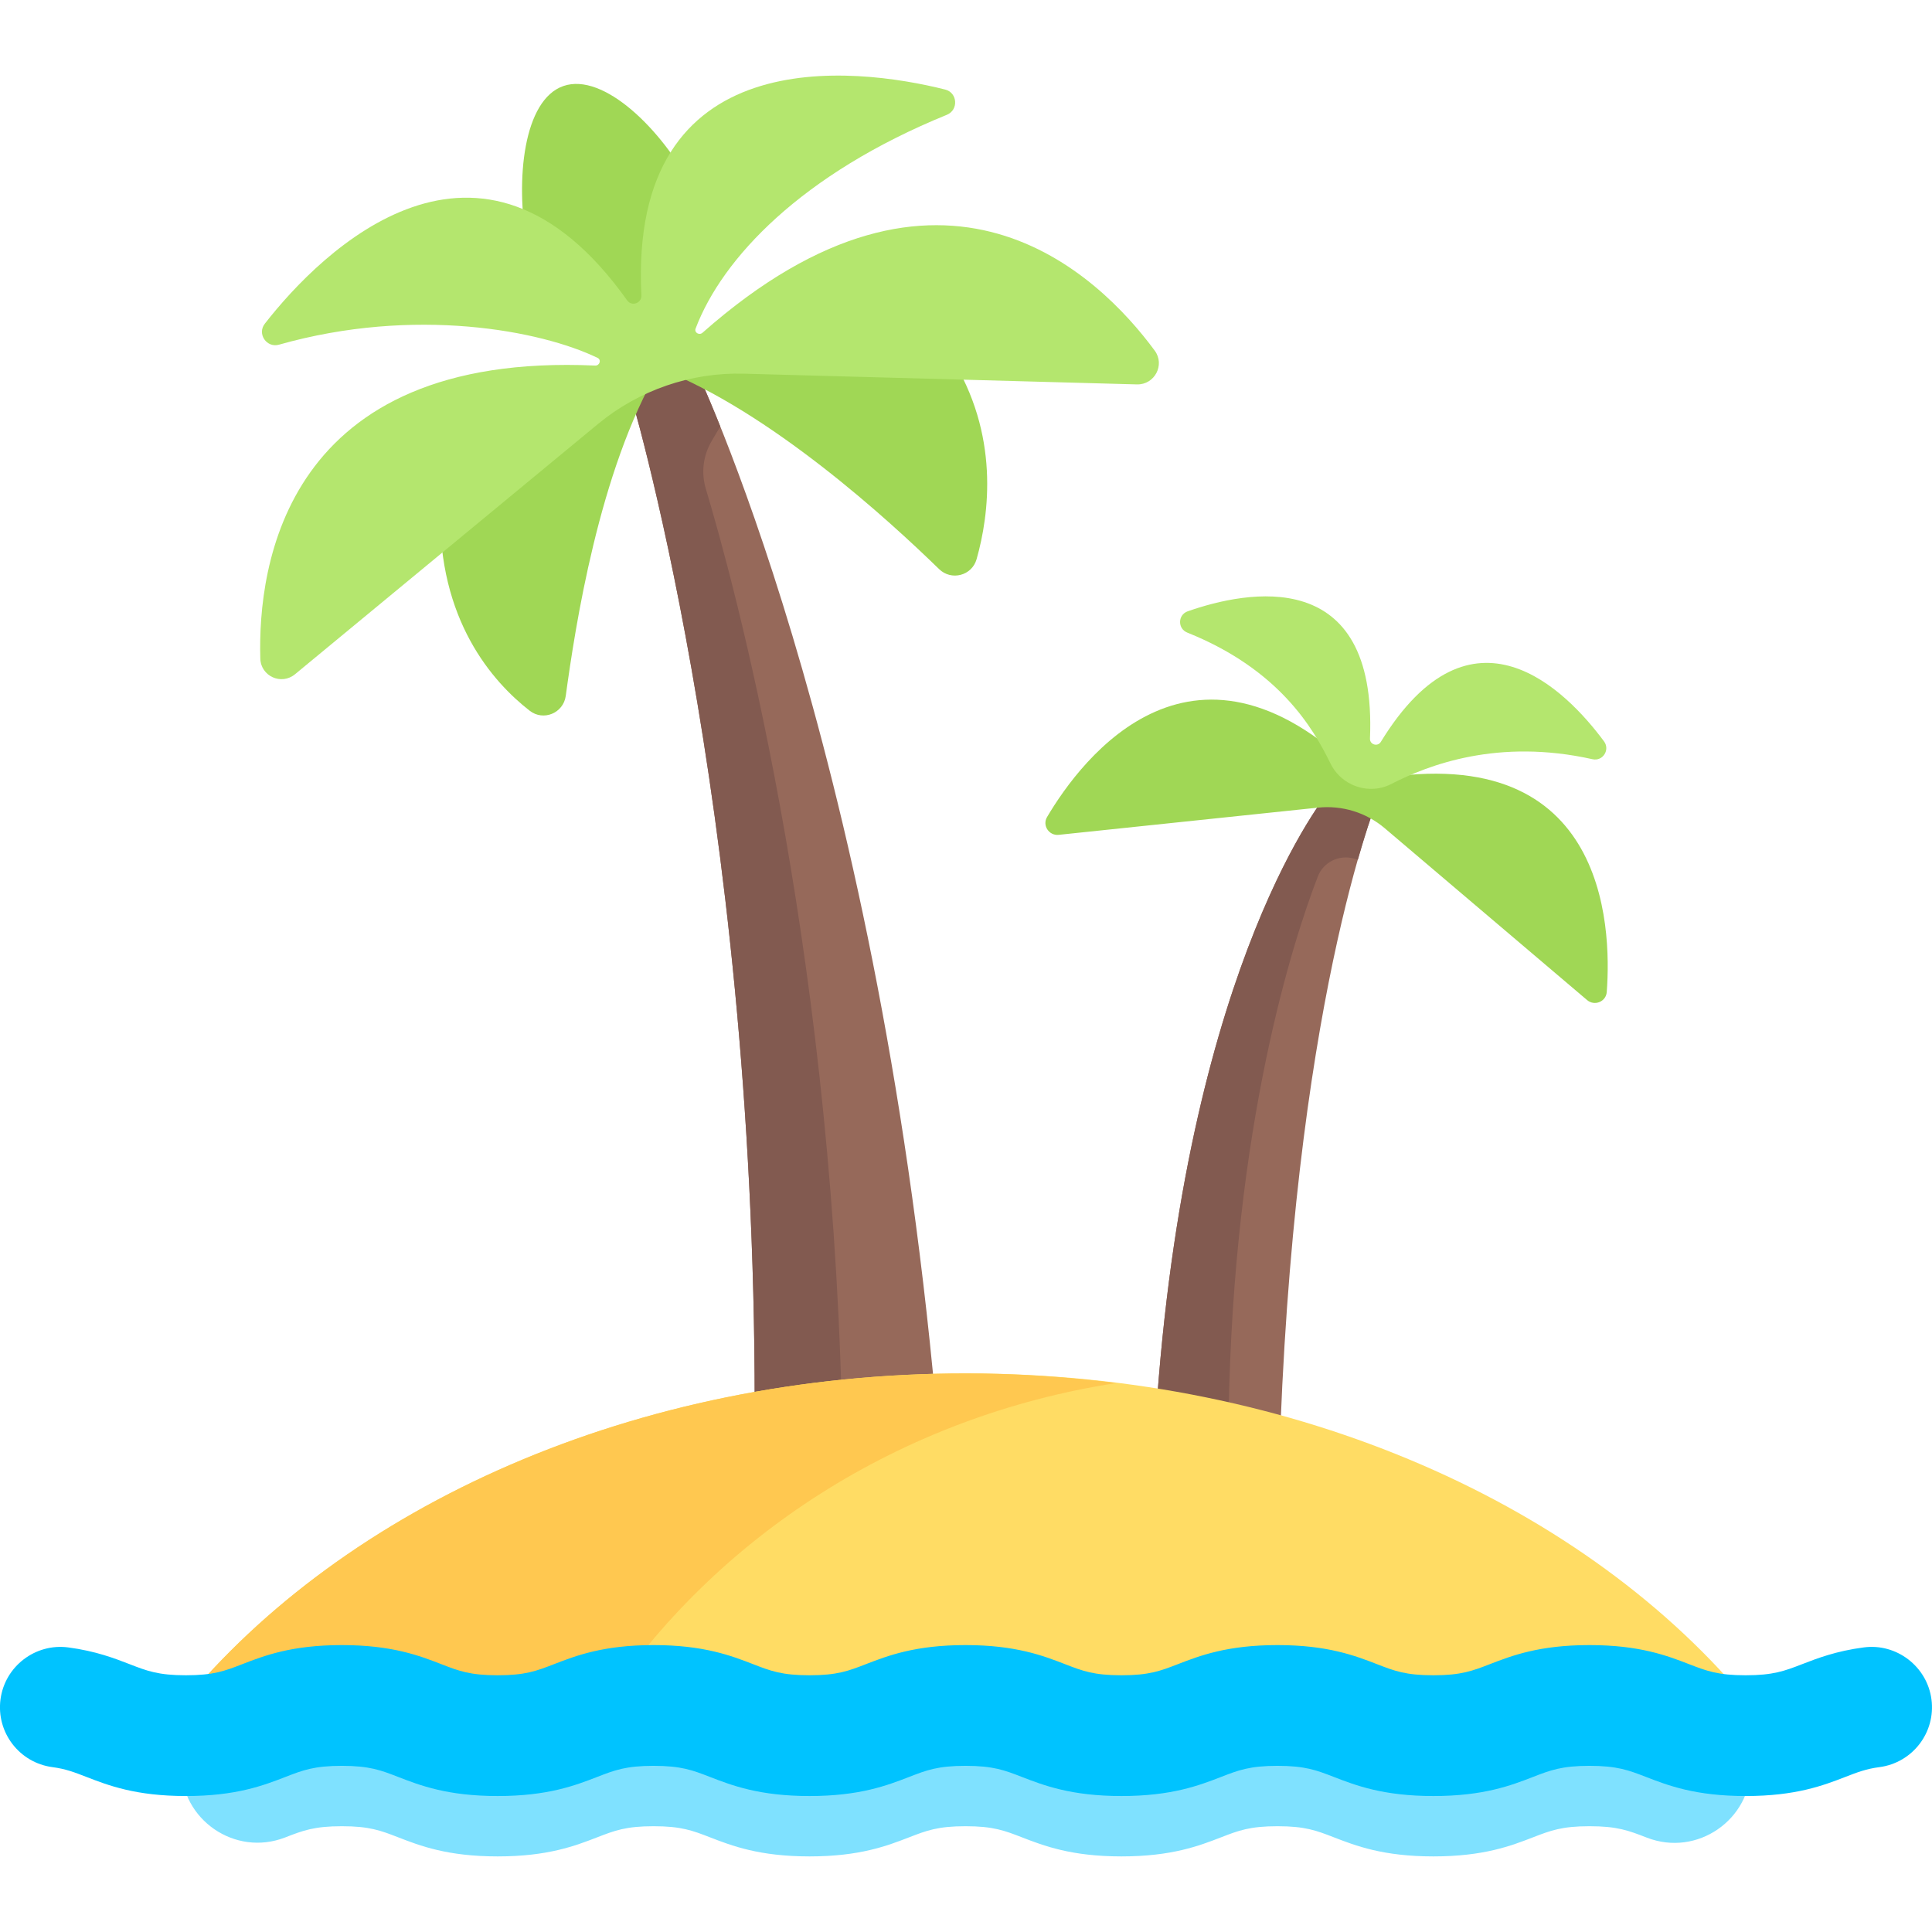
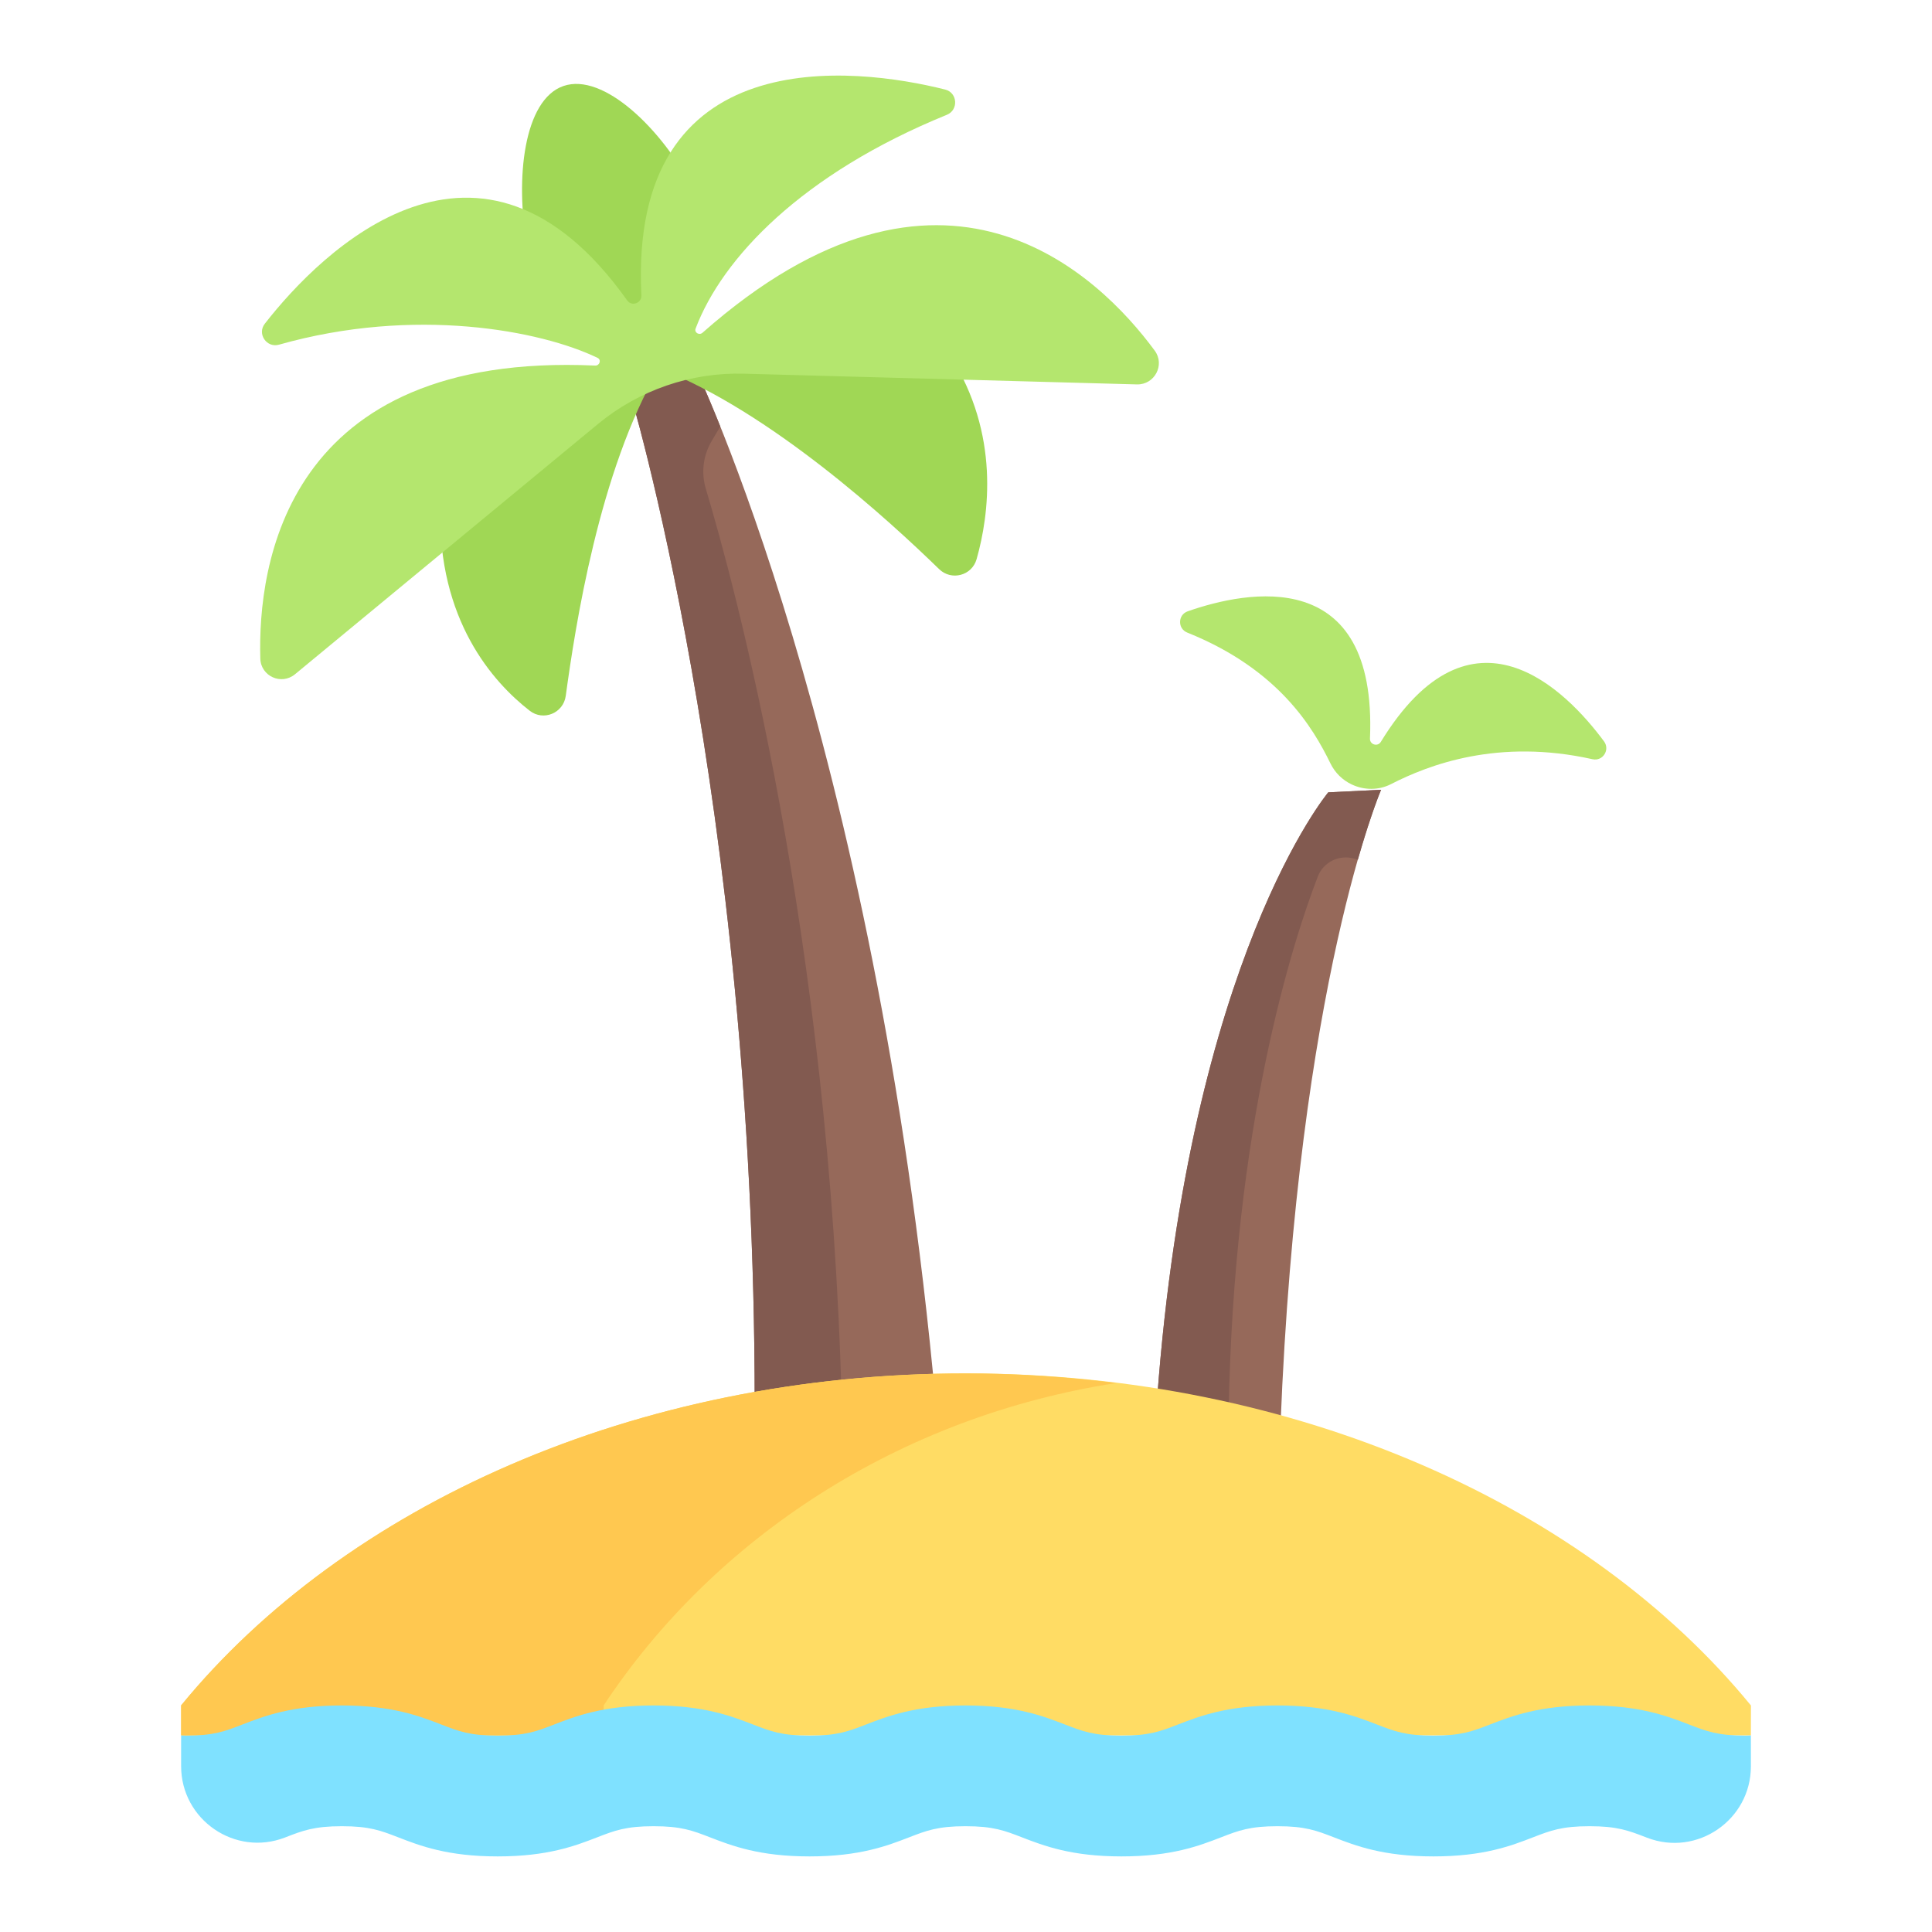
<svg xmlns="http://www.w3.org/2000/svg" version="1.1" id="Capa_1" x="0px" y="0px" viewBox="0 0 511.999 511.999" style="enable-background:new 0 0 511.999 511.999;" xml:space="preserve">
  <path style="fill:#96695A;" d="M352,209.983c0,0-36.667,43.703-45.333,160.471l32.667,7.512  c4.667-118.134,26.667-168.666,26.667-168.666L352,209.983z" />
  <path style="fill:#825A50;" d="M352,209.983c0,0-36.667,43.703-45.333,160.471l18.942,4.355  c1.199-76.596,17.097-125.594,23.629-142.529c1.476-3.826,5.627-5.852,9.579-4.754l1.031,0.287  c3.563-12.459,6.152-18.514,6.152-18.514L352,209.983z" />
  <path style="fill:#96695A;" d="M184.001,96.968l-11.375-4.125l-6.125,9.625c0,0,33.5,109.499,33.5,269.498h48  C232.001,195.967,184.001,96.968,184.001,96.968z" />
  <path style="fill:#825A50;" d="M188.613,116.852l2.267-3.838c-4.231-10.558-6.88-16.046-6.88-16.046l-11.375-4.125l-6.125,9.625  c0,0,33.5,109.499,33.5,269.498h23.07c-3.185-124.606-28.55-217.549-36.012-242.401  C185.772,125.279,186.338,120.704,188.613,116.852z" />
  <path style="fill:#FFDC64;" d="M255.999,363.965c-87.782,0-164.738,35.166-207.998,87.975v7.968l415.997-0.004l0.019-7.939  C420.762,399.14,343.795,363.965,255.999,363.965z" />
  <path style="fill:#FFC850;" d="M159.982,451.941c29.538-44.644,78.559-76.582,135.838-85.422  c-12.972-1.617-26.246-2.553-39.82-2.553c-87.782,0-164.738,35.166-207.998,87.975v7.968l111.98-0.001V451.941z" />
  <path style="fill:#7FE1FF;" d="M463.999,459.905c-0.487,0.012-0.853,0.061-1.383,0.061c-7.359,0-10.375-1.164-14.93-2.922  c-5.844-2.262-13.125-5.078-26.461-5.078c-13.328,0-20.609,2.816-26.453,5.078c-4.547,1.758-7.555,2.922-14.898,2.922  s-10.344-1.16-14.891-2.922c-5.844-2.262-13.117-5.078-26.438-5.078s-20.602,2.816-26.445,5.078  c-4.547,1.758-7.547,2.922-14.898,2.922c-7.344,0-10.344-1.16-14.891-2.922c-5.844-2.262-13.117-5.078-26.437-5.078  c-13.328,0-20.602,2.816-26.445,5.078c-4.547,1.762-7.547,2.922-14.891,2.922s-10.344-1.16-14.891-2.922  c-5.844-2.262-13.117-5.078-26.438-5.078s-20.594,2.816-26.445,5.082c-4.539,1.758-7.539,2.918-14.875,2.918  c-7.328,0-10.32-1.16-14.859-2.918c-5.844-2.266-13.109-5.082-26.43-5.082s-20.594,2.816-26.445,5.082  c-4.539,1.758-7.539,2.918-14.875,2.918c-0.492,0-0.827-0.046-1.281-0.056v8.124c0,14.215,14.273,24.054,27.53,18.924  c0.061-0.023,0.121-0.047,0.181-0.07c4.547-1.762,7.547-2.922,14.891-2.922c7.336,0,10.328,1.16,14.867,2.918  c5.844,2.266,13.109,5.082,26.422,5.082c13.32,0,20.586-2.816,26.43-5.078c4.547-1.762,7.547-2.922,14.891-2.922  s10.344,1.16,14.891,2.922c5.844,2.262,13.117,5.078,26.438,5.078s20.594-2.816,26.438-5.078c4.547-1.758,7.547-2.922,14.898-2.922  c7.344,0,10.344,1.16,14.891,2.922c5.844,2.262,13.117,5.078,26.438,5.078c13.321,0,20.602-2.816,26.445-5.078  c4.547-1.758,7.547-2.922,14.898-2.922c7.344,0,10.344,1.16,14.891,2.922c5.844,2.262,13.117,5.078,26.438,5.078  c13.321,0,20.602-2.816,26.445-5.078c4.547-1.758,7.555-2.922,14.906-2.922c7.359,0,10.375,1.164,14.93,2.922  c0.104,0.04,0.208,0.081,0.313,0.121c13.257,5.127,27.531-4.711,27.531-18.924L463.999,459.905z" />
-   <path style="fill:#00C3FF;" d="M462.616,475.965c-13.336,0-20.617-2.816-26.461-5.078c-4.555-1.758-7.57-2.922-14.93-2.922  c-7.352,0-10.359,1.164-14.906,2.922c-5.844,2.262-13.125,5.078-26.445,5.078c-13.32,0-20.594-2.816-26.438-5.078  c-4.547-1.762-7.547-2.922-14.891-2.922c-7.352,0-10.352,1.164-14.898,2.922c-5.844,2.262-13.125,5.078-26.445,5.078  c-13.32,0-20.594-2.816-26.438-5.078c-4.547-1.762-7.547-2.922-14.891-2.922c-7.352,0-10.352,1.164-14.898,2.922  c-5.844,2.262-13.117,5.078-26.438,5.078s-20.594-2.816-26.438-5.078c-4.547-1.762-7.547-2.922-14.891-2.922  s-10.344,1.16-14.891,2.922c-5.844,2.262-13.109,5.078-26.43,5.078c-13.313,0-20.578-2.816-26.422-5.082  c-4.539-1.758-7.531-2.918-14.867-2.918c-7.344,0-10.344,1.16-14.891,2.922c-5.844,2.262-13.109,5.078-26.43,5.078  c-13.313,0-20.586-2.816-26.422-5.082c-3.172-1.227-5.453-2.113-8.953-2.574c-8.766-1.156-14.922-9.199-13.766-17.957  c1.156-8.766,9.258-14.922,17.953-13.77c7.305,0.965,12.305,2.906,16.328,4.465c4.531,1.758,7.531,2.918,14.859,2.918  c7.336,0,10.336-1.16,14.875-2.918c5.852-2.266,13.125-5.082,26.445-5.082s20.586,2.816,26.43,5.082  c4.539,1.758,7.531,2.918,14.859,2.918c7.336,0,10.336-1.16,14.875-2.918c5.852-2.266,13.125-5.082,26.445-5.082  s20.594,2.816,26.438,5.078c4.547,1.762,7.547,2.922,14.891,2.922s10.344-1.16,14.891-2.922c5.844-2.262,13.117-5.078,26.445-5.078  c13.32,0,20.594,2.816,26.437,5.078c4.547,1.762,7.547,2.922,14.891,2.922c7.352,0,10.352-1.164,14.898-2.922  c5.844-2.262,13.125-5.078,26.445-5.078s20.594,2.816,26.438,5.078c4.547,1.762,7.547,2.922,14.891,2.922s10.352-1.164,14.898-2.922  c5.844-2.262,13.125-5.078,26.453-5.078c13.336,0,20.617,2.816,26.461,5.078c4.555,1.758,7.57,2.922,14.93,2.922  s10.367-1.164,14.922-2.922c4.031-1.563,9.055-3.504,16.383-4.461c8.656-1.164,16.797,5.02,17.945,13.785  c1.148,8.762-5.023,16.793-13.789,17.941c-3.523,0.461-5.82,1.352-9,2.582C483.225,473.153,475.944,475.965,462.616,475.965z" />
  <g>
    <path style="fill:#A0D755;" d="M251.834,94.301c0,0-75.966,3.558-75.81,3.301l-59.356,36.866   c-0.669,29.902,13.965,46.309,23.713,53.889c3.631,2.823,8.923,0.628,9.547-3.929c2.474-18.081,8.8-59.722,24.756-86.812   c29.438,11.392,61.029,40.391,74.188,53.202c3.257,3.171,8.698,1.744,9.936-2.63C262.139,136.421,265.034,115.109,251.834,94.301z" />
    <path style="fill:#A0D755;" d="M183.743,50.226c-8.299-16.025-23.817-31.085-34.422-27.434   c-10.525,3.623-12.831,24.606-9.653,42.177l35.69,33.468L183.743,50.226z" />
  </g>
  <path style="fill:#B4E66E;" d="M306.014,92.921c-14.717-19.986-56.148-61.021-119.85-4.734c-0.853,0.753-2.228-0.043-1.825-1.107  c7.054-18.646,28.109-40.985,66.591-56.658c3.139-1.278,2.844-5.86-0.443-6.687c-23.954-6.026-83.9-13.315-80.513,54.542  c0.104,2.074-2.563,3.027-3.766,1.334c-38.891-54.724-80.931-13.225-96.041,6.19c-2.082,2.675,0.506,6.467,3.767,5.543  c35.957-10.192,69.451-3.763,84.436,3.502c1.071,0.519,0.534,2.087-0.655,2.033c-82.21-3.706-89.429,53.143-88.729,77.656  c0.134,4.678,5.582,7.132,9.19,4.151c17.214-14.22,57.369-47.389,80.302-66.332c10.873-8.981,24.618-13.707,38.715-13.322  l104.092,2.84C305.976,101.999,308.797,96.7,306.014,92.921z" />
-   <path style="fill:#A0D755;" d="M362,206.967c-45.209-46.362-75.422-5.844-84.52,9.557c-1.317,2.229,0.51,4.986,3.085,4.716  l68.732-7.209c6.392-0.67,12.779,1.304,17.678,5.464l53.62,45.534c1.963,1.667,5.011,0.447,5.206-2.121  C427.146,245.148,425.595,194.572,362,206.967z" />
  <path style="fill:#B4E66E;" d="M425.077,196.461c-10.005-13.487-35.04-39.192-59.148,0.147c-0.836,1.364-2.939,0.724-2.872-0.875  c1.93-46.199-32.67-39.2-48.298-33.732c-2.643,0.925-2.721,4.597-0.122,5.639c24.237,9.714,33.354,25.262,37.936,34.659  c1.209,2.479,3.199,4.445,5.699,5.612l0,0c3.296,1.538,7.116,1.549,10.352-0.109c10.011-5.13,28.395-12.188,53.412-6.6  C424.762,201.811,426.741,198.704,425.077,196.461z" />
  <g>
</g>
  <g>
</g>
  <g>
</g>
  <g>
</g>
  <g>
</g>
  <g>
</g>
  <g>
</g>
  <g>
</g>
  <g>
</g>
  <g>
</g>
  <g>
</g>
  <g>
</g>
  <g>
</g>
  <g>
</g>
  <g>
</g>
</svg>